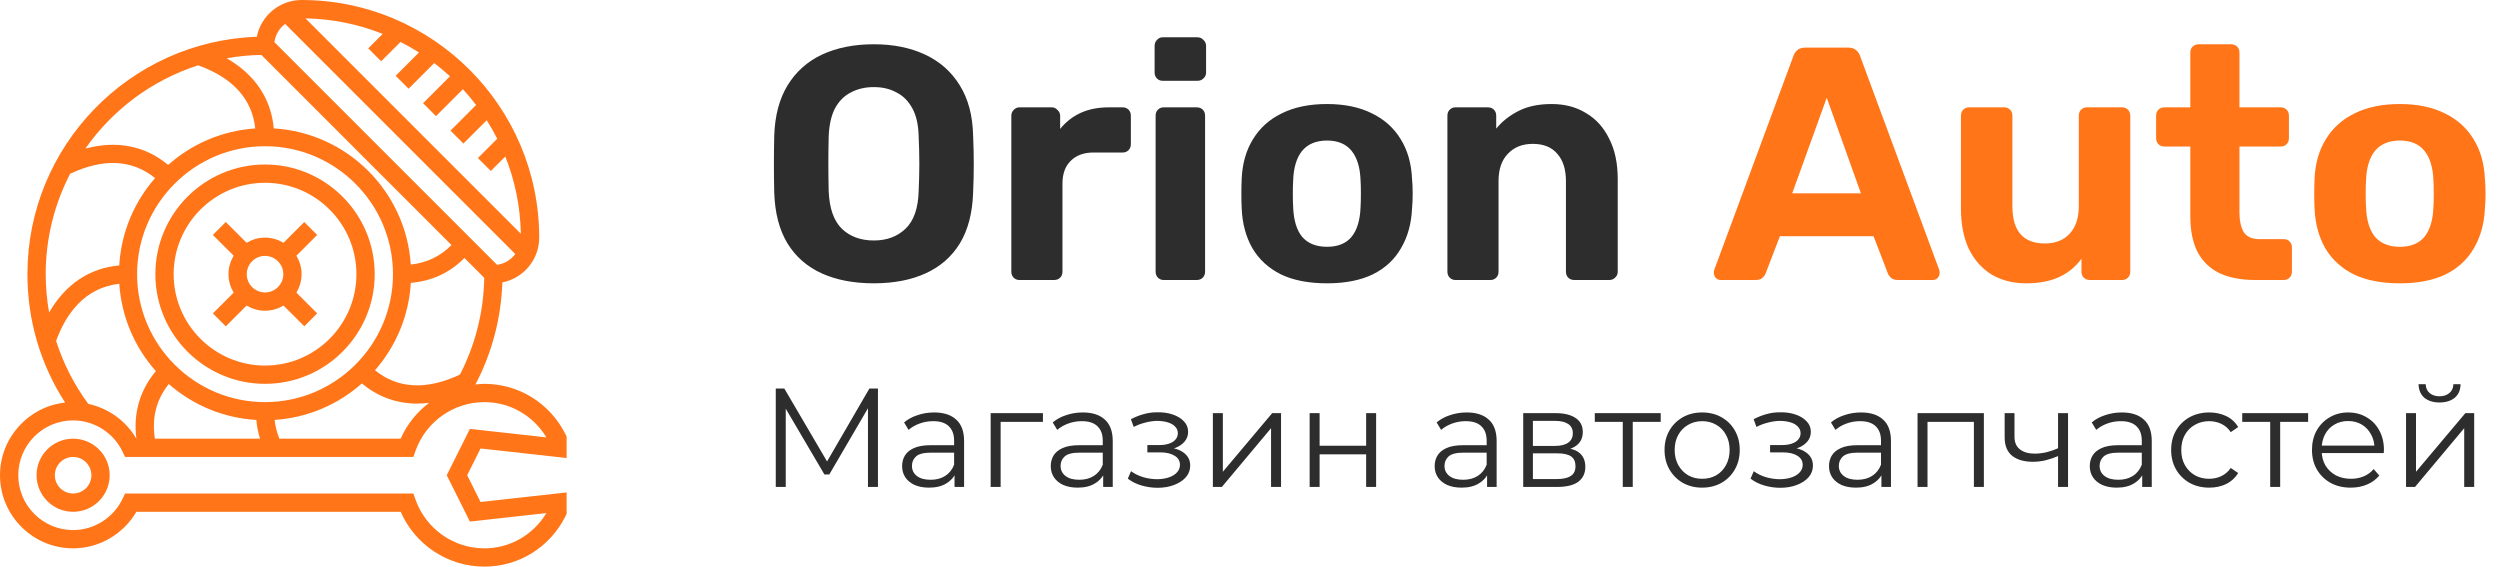
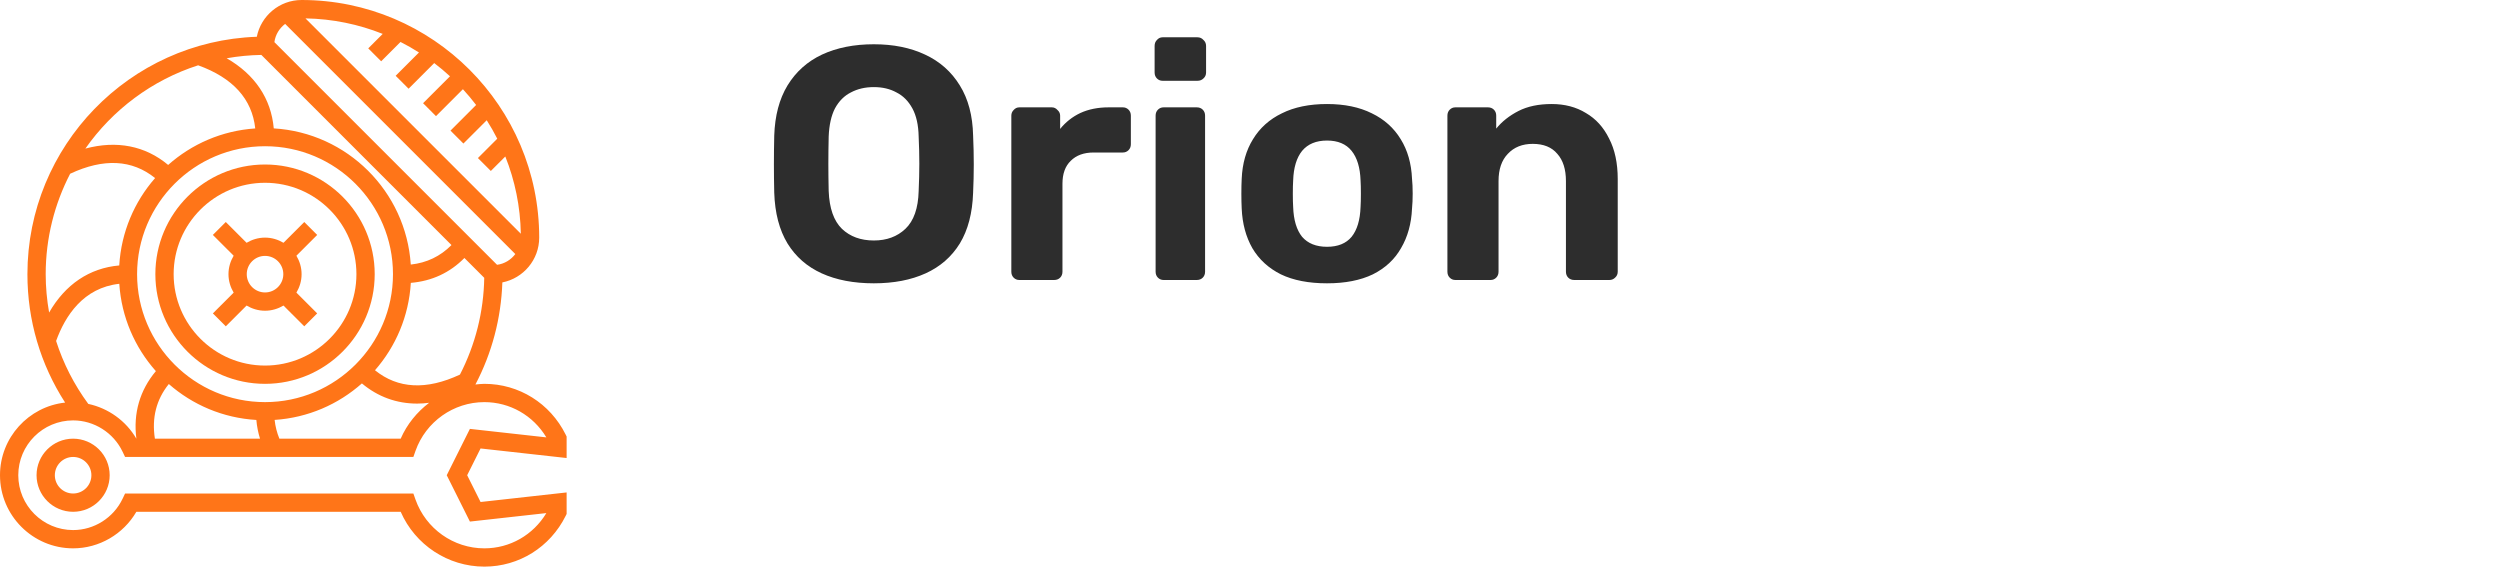
<svg xmlns="http://www.w3.org/2000/svg" width="2259" height="512" viewBox="0 0 2259 512" fill="none">
  <path d="M66.064 396.387C47.847 396.387 33.032 411.201 33.032 429.419C33.032 447.636 47.846 462.452 66.064 462.452C84.282 462.452 99.097 447.637 99.097 429.419C99.097 411.202 84.282 396.387 66.064 396.387ZM66.064 445.935C56.956 445.935 49.548 438.528 49.548 429.419C49.548 420.311 56.956 412.903 66.064 412.903C75.173 412.903 82.58 420.311 82.58 429.419C82.581 438.528 75.173 445.935 66.064 445.935Z" fill="#FF7518" />
  <path d="M512 413.87V394.447L511.141 392.712C497.078 364.412 468.926 346.839 437.677 346.839C434.936 346.839 432.268 347.177 429.584 347.441C444.531 318.992 452.822 287.553 453.929 255.19C472.881 251.457 487.226 234.735 487.226 214.709C487.227 96.322 390.912 0 272.517 0C252.516 0 235.809 14.311 232.044 33.222C117.083 37.161 24.774 131.848 24.774 247.742C24.774 289.421 36.526 329.192 58.839 363.769C25.799 367.385 0 395.438 0 429.42C0 465.846 29.638 495.484 66.064 495.484C89.6 495.484 111.484 482.676 123.211 462.452H362.067C375.107 492.321 404.786 512 437.678 512C468.927 512 497.079 494.427 511.142 466.126L512.001 464.392V444.968L434.235 453.607L422.137 429.419L434.235 405.231L512 413.87ZM79.764 364.958C66.898 347.467 57.154 328.333 50.696 308.092C58.88 285.482 75.263 259.989 107.792 256.446C109.774 286.646 121.897 314.047 140.85 335.352C126.341 352.645 120.287 373.438 123.227 396.387H123.211C113.813 380.168 97.841 368.864 79.764 364.958ZM239.484 132.129C303.236 132.129 355.097 183.99 355.097 247.742C355.097 311.494 303.236 363.355 239.484 363.355C175.732 363.355 123.871 311.495 123.871 247.742C123.871 183.99 175.732 132.129 239.484 132.129ZM371.217 255.604C390.211 253.986 406.462 246.487 419.642 233.117L437.562 251.037C437.058 281.683 429.527 311.503 415.612 338.474C385.314 352.686 359.556 351.323 338.829 334.559C357.549 313.179 369.425 285.763 371.217 255.604ZM139.966 396.387C137.027 377.617 141.213 361.042 152.544 346.996C173.957 365.774 201.432 377.691 231.64 379.474C232.135 385.214 233.246 390.884 234.952 396.387H139.966ZM252.449 396.387C250.222 390.968 248.776 385.259 248.155 379.433C278.322 377.46 305.706 365.361 327.011 346.45C341.47 358.573 358.408 364.692 376.931 364.692C380.482 364.692 384.107 364.42 387.765 363.966C376.798 372.339 367.764 383.298 362.058 396.387H252.449ZM344.42 55.387L361.902 37.905C367.613 40.804 373.18 43.978 378.583 47.418L357.517 68.484L369.194 80.161L392.357 56.989C397.294 60.743 402.05 64.728 406.61 68.931L382.29 93.259L393.967 104.936L418.287 80.608C422.485 85.172 426.47 89.928 430.229 94.861L407.065 118.033L418.742 129.71L439.809 108.643C443.247 114.05 446.422 119.619 449.322 125.333L431.84 142.815L443.517 154.492L456.598 141.411C465.252 163.072 470.19 186.59 470.62 211.199L276.018 16.607C300.635 17.037 324.162 21.975 345.824 30.63L332.743 43.711L344.42 55.387ZM257.66 21.595L465.631 229.558C461.717 234.736 455.887 238.394 449.14 239.269L247.948 38.078C248.832 31.339 252.482 25.509 257.66 21.595ZM407.957 221.44C397.891 231.623 385.561 237.511 371.176 239.055C366.841 172.874 313.667 119.957 247.371 116.01C244.993 89.055 230.244 67.246 204.818 52.645C215.165 50.814 225.642 49.806 236.149 49.631L407.957 221.44ZM179.035 59.004C210.531 70.375 227.815 89.551 230.631 116.058C200.522 118.065 173.204 130.163 151.939 149.042C131.22 131.675 105.397 126.67 77.129 134.276C101.74 99.171 137.398 72.374 179.035 59.004ZM63.381 156.994C93.672 142.798 119.428 144.162 140.14 160.909C121.419 182.297 109.543 209.706 107.751 239.856C80.797 242.234 58.979 256.992 44.379 282.427C42.389 271.08 41.291 259.502 41.291 247.742C41.29 215.049 49.301 184.205 63.381 156.994ZM403.671 429.42L424.605 471.296L493.692 463.624C481.783 483.41 460.791 495.484 437.677 495.484C409.79 495.484 384.793 477.779 375.461 451.444L373.512 445.936H113.02L110.782 450.643C102.59 467.853 85.041 478.968 66.064 478.968C38.739 478.968 16.516 456.745 16.516 429.42C16.516 402.094 38.738 379.871 66.064 379.871C85.041 379.871 102.59 390.987 110.774 408.196L113.021 412.904H373.513L375.454 407.396C384.794 381.061 409.791 363.355 437.678 363.355C460.792 363.355 481.784 375.428 493.692 395.215L424.606 387.543L403.671 429.42Z" fill="#FF7518" />
  <path d="M206.451 247.742C206.451 253.853 208.227 259.502 211.134 264.415L192.355 283.193L204.032 294.87L222.811 276.092C227.724 278.998 233.373 280.774 239.484 280.774C245.595 280.774 251.244 278.999 256.157 276.092L274.919 294.854L286.596 283.177L267.834 264.407C270.74 259.502 272.517 253.853 272.517 247.743C272.517 241.64 270.741 235.983 267.834 231.07L286.613 212.291L274.936 200.614L256.165 219.393C251.243 216.494 245.595 214.71 239.483 214.71C233.371 214.71 227.723 216.485 222.81 219.393L204.014 200.605L192.337 212.282L211.133 231.07C208.227 235.982 206.451 241.63 206.451 247.742ZM239.484 231.225C248.592 231.225 256 238.632 256 247.741C256 256.849 248.592 264.257 239.484 264.257C230.375 264.257 222.968 256.849 222.968 247.741C222.968 238.632 230.375 231.225 239.484 231.225Z" fill="#FF7518" />
  <path d="M239.484 346.839C294.128 346.839 338.581 302.385 338.581 247.742C338.581 193.098 294.128 148.645 239.484 148.645C184.841 148.645 140.387 193.098 140.387 247.742C140.387 302.387 184.841 346.839 239.484 346.839ZM239.484 165.161C285.019 165.161 322.065 202.207 322.065 247.742C322.065 293.278 285.02 330.323 239.484 330.323C193.948 330.323 156.903 293.278 156.903 247.742C156.903 202.207 193.949 165.161 239.484 165.161Z" fill="#FF7518" />
  <path d="M789.6 256C771.4 256 755.7 253 742.5 247C729.3 241 719 232 711.6 220C704.2 207.8 700.2 192.5 699.6 174.1C699.4 165.5 699.3 157 699.3 148.6C699.3 140 699.4 131.3 699.6 122.5C700.2 104.5 704.2 89.4 711.6 77.2C719.2 64.8 729.6 55.5 742.8 49.3C756.2 43.1 771.8 40 789.6 40C807.2 40 822.6 43.1 835.8 49.3C849.2 55.5 859.7 64.8 867.3 77.2C874.9 89.4 878.9 104.5 879.3 122.5C879.7 131.3 879.9 140 879.9 148.6C879.9 157 879.7 165.5 879.3 174.1C878.7 192.5 874.7 207.8 867.3 220C859.9 232 849.6 241 836.4 247C823.2 253 807.6 256 789.6 256ZM789.6 217.3C801.2 217.3 810.7 213.8 818.1 206.8C825.7 199.6 829.7 188.2 830.1 172.6C830.5 163.8 830.7 155.6 830.7 148C830.7 140.2 830.5 132 830.1 123.4C829.9 113 828 104.5 824.4 97.9C820.8 91.3 816 86.5 810 83.5C804.2 80.3 797.4 78.7 789.6 78.7C781.8 78.7 774.9 80.3 768.9 83.5C762.9 86.5 758.1 91.3 754.5 97.9C751.1 104.5 749.2 113 748.8 123.4C748.6 132 748.5 140.2 748.5 148C748.5 155.6 748.6 163.8 748.8 172.6C749.4 188.2 753.4 199.6 760.8 206.8C768.2 213.8 777.8 217.3 789.6 217.3ZM921.038 253C919.038 253 917.338 252.3 915.938 250.9C914.538 249.5 913.838 247.7 913.838 245.5V104.5C913.838 102.5 914.538 100.8 915.938 99.4C917.338 97.8 919.038 97 921.038 97H950.438C952.438 97 954.138 97.8 955.538 99.4C957.138 100.8 957.938 102.5 957.938 104.5V116.5C962.938 110.3 969.038 105.5 976.238 102.1C983.638 98.7 992.138 97 1001.74 97H1014.64C1016.64 97 1018.34 97.7 1019.74 99.1C1021.14 100.5 1021.84 102.3 1021.84 104.5V130.3C1021.84 132.5 1021.14 134.3 1019.74 135.7C1018.34 137.1 1016.64 137.8 1014.64 137.8H988.238C979.438 137.8 972.538 140.3 967.538 145.3C962.538 150.1 960.038 157 960.038 166V245.5C960.038 247.7 959.338 249.5 957.938 250.9C956.538 252.3 954.738 253 952.538 253H921.038ZM1051.41 253C1049.41 253 1047.71 252.3 1046.31 250.9C1044.91 249.5 1044.21 247.7 1044.21 245.5V104.5C1044.21 102.3 1044.91 100.5 1046.31 99.1C1047.71 97.7 1049.41 97 1051.41 97H1081.41C1083.61 97 1085.41 97.7 1086.81 99.1C1088.21 100.5 1088.91 102.3 1088.91 104.5V245.5C1088.91 247.7 1088.21 249.5 1086.81 250.9C1085.41 252.3 1083.61 253 1081.41 253H1051.41ZM1050.51 73C1048.51 73 1046.81 72.3 1045.41 70.9C1044.01 69.5 1043.31 67.7 1043.31 65.5V41.5C1043.31 39.3 1044.01 37.5 1045.41 36.1C1046.81 34.5 1048.51 33.7 1050.51 33.7H1082.01C1084.21 33.7 1086.01 34.5 1087.41 36.1C1089.01 37.5 1089.81 39.3 1089.81 41.5V65.5C1089.81 67.7 1089.01 69.5 1087.41 70.9C1086.01 72.3 1084.21 73 1082.01 73H1050.51ZM1199.1 256C1182.5 256 1168.6 253.3 1157.4 247.9C1146.2 242.3 1137.6 234.4 1131.6 224.2C1125.8 214 1122.6 202.1 1122 188.5C1121.8 184.5 1121.7 180 1121.7 175C1121.7 169.8 1121.8 165.3 1122 161.5C1122.6 147.7 1126 135.8 1132.2 125.8C1138.4 115.6 1147.1 107.8 1158.3 102.4C1169.5 96.8 1183.1 94 1199.1 94C1214.9 94 1228.4 96.8 1239.6 102.4C1250.8 107.8 1259.5 115.6 1265.7 125.8C1271.9 135.8 1275.3 147.7 1275.9 161.5C1276.3 165.3 1276.5 169.8 1276.5 175C1276.5 180 1276.3 184.5 1275.9 188.5C1275.3 202.1 1272 214 1266 224.2C1260.2 234.4 1251.7 242.3 1240.5 247.9C1229.3 253.3 1215.5 256 1199.1 256ZM1199.1 223C1208.9 223 1216.3 220 1221.3 214C1226.3 207.8 1229 198.8 1229.4 187C1229.6 184 1229.7 180 1229.7 175C1229.7 170 1229.6 166 1229.4 163C1229 151.4 1226.3 142.5 1221.3 136.3C1216.3 130.1 1208.9 127 1199.1 127C1189.3 127 1181.8 130.1 1176.6 136.3C1171.6 142.5 1168.9 151.4 1168.5 163C1168.3 166 1168.2 170 1168.2 175C1168.2 180 1168.3 184 1168.5 187C1168.9 198.8 1171.6 207.8 1176.6 214C1181.8 220 1189.3 223 1199.1 223ZM1315.08 253C1313.08 253 1311.38 252.3 1309.98 250.9C1308.58 249.5 1307.88 247.7 1307.88 245.5V104.5C1307.88 102.3 1308.58 100.5 1309.98 99.1C1311.38 97.7 1313.08 97 1315.08 97H1344.48C1346.68 97 1348.48 97.7 1349.88 99.1C1351.28 100.5 1351.98 102.3 1351.98 104.5V116.2C1357.18 109.8 1363.88 104.5 1372.08 100.3C1380.28 96.1 1390.28 94 1402.08 94C1413.88 94 1424.18 96.7 1432.98 102.1C1441.98 107.3 1448.98 115 1453.98 125.2C1459.18 135.2 1461.78 147.4 1461.78 161.8V245.5C1461.78 247.7 1460.98 249.5 1459.38 250.9C1457.98 252.3 1456.28 253 1454.28 253H1422.48C1420.28 253 1418.48 252.3 1417.08 250.9C1415.68 249.5 1414.98 247.7 1414.98 245.5V163.6C1414.98 153 1412.38 144.8 1407.18 139C1402.18 133 1394.78 130 1384.98 130C1375.58 130 1368.08 133 1362.48 139C1356.88 144.8 1354.08 153 1354.08 163.6V245.5C1354.08 247.7 1353.38 249.5 1351.98 250.9C1350.58 252.3 1348.88 253 1346.88 253H1315.08Z" fill="#2D2D2D" />
-   <path d="M1554.94 253C1553.14 253 1551.64 252.4 1550.44 251.2C1549.24 249.8 1548.64 248.3 1548.64 246.7C1548.64 245.7 1548.74 244.8 1548.94 244L1620.34 51.1C1620.94 48.9 1622.14 47 1623.94 45.4C1625.74 43.8 1628.24 43 1631.44 43H1669.84C1673.04 43 1675.54 43.8 1677.34 45.4C1679.14 47 1680.34 48.9 1680.94 51.1L1752.34 244C1752.54 244.8 1752.64 245.7 1752.64 246.7C1752.64 248.3 1752.04 249.8 1750.84 251.2C1749.64 252.4 1748.14 253 1746.34 253H1715.14C1712.14 253 1709.94 252.3 1708.54 250.9C1707.14 249.5 1706.24 248.2 1705.84 247L1692.94 213.4H1608.34L1595.44 247C1595.04 248.2 1594.14 249.5 1592.74 250.9C1591.34 252.3 1589.14 253 1586.14 253H1554.94ZM1619.44 174.7H1681.54L1650.64 88.3L1619.44 174.7ZM1830.71 256C1819.11 256 1808.81 253.4 1799.81 248.2C1791.01 242.8 1784.11 235.1 1779.11 225.1C1774.31 214.9 1771.91 202.6 1771.91 188.2V104.5C1771.91 102.3 1772.61 100.5 1774.01 99.1C1775.41 97.7 1777.11 97 1779.11 97H1810.91C1813.11 97 1814.91 97.7 1816.31 99.1C1817.71 100.5 1818.41 102.3 1818.41 104.5V186.4C1818.41 208.8 1828.21 220 1847.81 220C1857.21 220 1864.61 217.1 1870.01 211.3C1875.61 205.3 1878.41 197 1878.41 186.4V104.5C1878.41 102.3 1879.11 100.5 1880.51 99.1C1881.91 97.7 1883.71 97 1885.91 97H1917.71C1919.71 97 1921.41 97.7 1922.81 99.1C1924.21 100.5 1924.91 102.3 1924.91 104.5V245.5C1924.91 247.7 1924.21 249.5 1922.81 250.9C1921.41 252.3 1919.71 253 1917.71 253H1888.31C1886.11 253 1884.31 252.3 1882.91 250.9C1881.51 249.5 1880.81 247.7 1880.81 245.5V233.8C1875.61 241 1868.91 246.5 1860.71 250.3C1852.51 254.1 1842.51 256 1830.71 256ZM2037.67 253C2025.27 253 2014.67 251 2005.87 247C1997.07 242.8 1990.37 236.4 1985.77 227.8C1981.37 219.2 1979.17 208.4 1979.17 195.4V132.4H1955.77C1953.57 132.4 1951.77 131.7 1950.37 130.3C1948.97 128.9 1948.27 127.1 1948.27 124.9V104.5C1948.27 102.3 1948.97 100.5 1950.37 99.1C1951.77 97.7 1953.57 97 1955.77 97H1979.17V47.5C1979.17 45.3 1979.87 43.5 1981.27 42.1C1982.87 40.7 1984.67 40 1986.67 40H2016.07C2018.27 40 2020.07 40.7 2021.47 42.1C2022.87 43.5 2023.57 45.3 2023.57 47.5V97H2061.07C2063.07 97 2064.77 97.7 2066.17 99.1C2067.57 100.5 2068.27 102.3 2068.27 104.5V124.9C2068.27 127.1 2067.57 128.9 2066.17 130.3C2064.77 131.7 2063.07 132.4 2061.07 132.4H2023.57V191.8C2023.57 199.4 2024.87 205.4 2027.47 209.8C2030.27 214 2035.07 216.1 2041.87 216.1H2063.77C2065.77 216.1 2067.47 216.8 2068.87 218.2C2070.27 219.6 2070.97 221.3 2070.97 223.3V245.5C2070.97 247.7 2070.27 249.5 2068.87 250.9C2067.47 252.3 2065.77 253 2063.77 253H2037.67ZM2168.54 256C2151.94 256 2138.04 253.3 2126.84 247.9C2115.64 242.3 2107.04 234.4 2101.04 224.2C2095.24 214 2092.04 202.1 2091.44 188.5C2091.24 184.5 2091.14 180 2091.14 175C2091.14 169.8 2091.24 165.3 2091.44 161.5C2092.04 147.7 2095.44 135.8 2101.64 125.8C2107.84 115.6 2116.54 107.8 2127.74 102.4C2138.94 96.8 2152.54 94 2168.54 94C2184.34 94 2197.84 96.8 2209.04 102.4C2220.24 107.8 2228.94 115.6 2235.14 125.8C2241.34 135.8 2244.74 147.7 2245.34 161.5C2245.74 165.3 2245.94 169.8 2245.94 175C2245.94 180 2245.74 184.5 2245.34 188.5C2244.74 202.1 2241.44 214 2235.44 224.2C2229.64 234.4 2221.14 242.3 2209.94 247.9C2198.74 253.3 2184.94 256 2168.54 256ZM2168.54 223C2178.34 223 2185.74 220 2190.74 214C2195.74 207.8 2198.44 198.8 2198.84 187C2199.04 184 2199.14 180 2199.14 175C2199.14 170 2199.04 166 2198.84 163C2198.44 151.4 2195.74 142.5 2190.74 136.3C2185.74 130.1 2178.34 127 2168.54 127C2158.74 127 2151.24 130.1 2146.04 136.3C2141.04 142.5 2138.34 151.4 2137.94 163C2137.74 166 2137.64 170 2137.64 175C2137.64 180 2137.74 184 2137.94 187C2138.34 198.8 2141.04 207.8 2146.04 214C2151.24 220 2158.74 223 2168.54 223Z" fill="#FF7518" />
-   <path d="M700.986 440V351.1H708.733L749.373 420.442H745.309L785.568 351.1H793.315V440H784.298V365.197H786.457L749.373 428.697H744.928L707.59 365.197H710.003V440H700.986ZM862.516 440V425.268L862.135 422.855V398.217C862.135 392.544 860.526 388.184 857.309 385.136C854.176 382.088 849.477 380.564 843.212 380.564C838.894 380.564 834.788 381.284 830.893 382.723C826.998 384.162 823.696 386.067 820.987 388.438L816.923 381.707C820.31 378.828 824.374 376.627 829.115 375.103C833.856 373.494 838.852 372.69 844.101 372.69C852.737 372.69 859.383 374.849 864.04 379.167C868.781 383.4 871.152 389.877 871.152 398.598V440H862.516ZM839.529 440.635C834.534 440.635 830.173 439.831 826.448 438.222C822.807 436.529 820.013 434.243 818.066 431.364C816.119 428.401 815.145 425.014 815.145 421.204C815.145 417.733 815.949 414.6 817.558 411.806C819.251 408.927 821.961 406.641 825.686 404.948C829.496 403.17 834.576 402.281 840.926 402.281H863.913V409.012H841.18C834.745 409.012 830.258 410.155 827.718 412.441C825.263 414.727 824.035 417.563 824.035 420.95C824.035 424.76 825.517 427.808 828.48 430.094C831.443 432.38 835.592 433.523 840.926 433.523C846.006 433.523 850.366 432.38 854.007 430.094C857.732 427.723 860.442 424.337 862.135 419.934L864.167 426.157C862.474 430.56 859.51 434.073 855.277 436.698C851.128 439.323 845.879 440.635 839.529 440.635ZM895.156 440V373.325H942.4V381.199H901.887L904.173 378.913V440H895.156ZM996.833 440V425.268L996.452 422.855V398.217C996.452 392.544 994.844 388.184 991.626 385.136C988.494 382.088 983.795 380.564 977.529 380.564C973.211 380.564 969.105 381.284 965.21 382.723C961.316 384.162 958.014 386.067 955.304 388.438L951.24 381.707C954.627 378.828 958.691 376.627 963.432 375.103C968.174 373.494 973.169 372.69 978.418 372.69C987.054 372.69 993.701 374.849 998.357 379.167C1003.1 383.4 1005.47 389.877 1005.47 398.598V440H996.833ZM973.846 440.635C968.851 440.635 964.491 439.831 960.765 438.222C957.125 436.529 954.331 434.243 952.383 431.364C950.436 428.401 949.462 425.014 949.462 421.204C949.462 417.733 950.267 414.6 951.875 411.806C953.569 408.927 956.278 406.641 960.003 404.948C963.813 403.17 968.893 402.281 975.243 402.281H998.23V409.012H975.497C969.063 409.012 964.575 410.155 962.035 412.441C959.58 414.727 958.352 417.563 958.352 420.95C958.352 424.76 959.834 427.808 962.797 430.094C965.761 432.38 969.909 433.523 975.243 433.523C980.323 433.523 984.684 432.38 988.324 430.094C992.05 427.723 994.759 424.337 996.452 419.934L998.484 426.157C996.791 430.56 993.828 434.073 989.594 436.698C985.446 439.323 980.196 440.635 973.846 440.635ZM1046.02 440.762C1041.19 440.762 1036.41 440.085 1031.67 438.73C1026.92 437.375 1022.73 435.301 1019.09 432.507L1022.01 425.776C1025.23 428.147 1028.96 429.967 1033.19 431.237C1037.42 432.422 1041.61 433.015 1045.76 433.015C1049.91 432.93 1053.51 432.338 1056.56 431.237C1059.61 430.136 1061.98 428.612 1063.67 426.665C1065.36 424.718 1066.21 422.516 1066.21 420.061C1066.21 416.505 1064.6 413.753 1061.38 411.806C1058.17 409.774 1053.76 408.758 1048.18 408.758H1036.75V402.154H1047.54C1050.84 402.154 1053.76 401.731 1056.3 400.884C1058.84 400.037 1060.79 398.81 1062.15 397.201C1063.58 395.592 1064.3 393.687 1064.3 391.486C1064.3 389.115 1063.46 387.083 1061.76 385.39C1060.16 383.697 1057.91 382.427 1055.03 381.58C1052.15 380.733 1048.89 380.31 1045.25 380.31C1041.95 380.395 1038.52 380.903 1034.97 381.834C1031.41 382.681 1027.9 383.993 1024.43 385.771L1021.89 378.786C1025.78 376.754 1029.63 375.23 1033.44 374.214C1037.34 373.113 1041.23 372.563 1045.13 372.563C1050.46 372.394 1055.24 373.029 1059.48 374.468C1063.8 375.907 1067.23 377.982 1069.77 380.691C1072.31 383.316 1073.58 386.491 1073.58 390.216C1073.58 393.518 1072.56 396.397 1070.53 398.852C1068.5 401.307 1065.79 403.212 1062.4 404.567C1059.01 405.922 1055.16 406.599 1050.84 406.599L1051.22 404.186C1058.84 404.186 1064.77 405.668 1069 408.631C1073.32 411.594 1075.48 415.616 1075.48 420.696C1075.48 424.675 1074.17 428.189 1071.54 431.237C1068.92 434.2 1065.36 436.529 1060.88 438.222C1056.47 439.915 1051.52 440.762 1046.02 440.762ZM1095.95 440V373.325H1104.97V426.284L1149.54 373.325H1157.55V440H1148.53V386.914L1104.08 440H1095.95ZM1183.39 440V373.325H1192.4V402.789H1234.44V373.325H1243.46V440H1234.44V410.536H1192.4V440H1183.39ZM1343.73 440V425.268L1343.35 422.855V398.217C1343.35 392.544 1341.74 388.184 1338.52 385.136C1335.39 382.088 1330.69 380.564 1324.42 380.564C1320.11 380.564 1316 381.284 1312.1 382.723C1308.21 384.162 1304.91 386.067 1302.2 388.438L1298.13 381.707C1301.52 378.828 1305.58 376.627 1310.33 375.103C1315.07 373.494 1320.06 372.69 1325.31 372.69C1333.95 372.69 1340.59 374.849 1345.25 379.167C1349.99 383.4 1352.36 389.877 1352.36 398.598V440H1343.73ZM1320.74 440.635C1315.74 440.635 1311.38 439.831 1307.66 438.222C1304.02 436.529 1301.22 434.243 1299.28 431.364C1297.33 428.401 1296.36 425.014 1296.36 421.204C1296.36 417.733 1297.16 414.6 1298.77 411.806C1300.46 408.927 1303.17 406.641 1306.9 404.948C1310.71 403.17 1315.79 402.281 1322.14 402.281H1345.12V409.012H1322.39C1315.96 409.012 1311.47 410.155 1308.93 412.441C1306.47 414.727 1305.25 417.563 1305.25 420.95C1305.25 424.76 1306.73 427.808 1309.69 430.094C1312.65 432.38 1316.8 433.523 1322.14 433.523C1327.22 433.523 1331.58 432.38 1335.22 430.094C1338.94 427.723 1341.65 424.337 1343.35 419.934L1345.38 426.157C1343.68 430.56 1340.72 434.073 1336.49 436.698C1332.34 439.323 1327.09 440.635 1320.74 440.635ZM1376.37 440V373.325H1405.83C1413.37 373.325 1419.29 374.764 1423.61 377.643C1428.01 380.522 1430.22 384.755 1430.22 390.343C1430.22 395.762 1428.14 399.953 1423.99 402.916C1419.84 405.795 1414.38 407.234 1407.61 407.234L1409.39 404.567C1417.35 404.567 1423.19 406.049 1426.91 409.012C1430.64 411.975 1432.5 416.251 1432.5 421.839C1432.5 427.596 1430.38 432.084 1426.15 435.301C1422 438.434 1415.53 440 1406.72 440H1376.37ZM1385.13 432.888H1406.34C1412.01 432.888 1416.29 431.999 1419.17 430.221C1422.13 428.358 1423.61 425.395 1423.61 421.331C1423.61 417.267 1422.3 414.304 1419.67 412.441C1417.05 410.578 1412.9 409.647 1407.23 409.647H1385.13V432.888ZM1385.13 402.916H1405.2C1410.36 402.916 1414.3 401.942 1417.01 399.995C1419.8 398.048 1421.2 395.211 1421.2 391.486C1421.2 387.761 1419.8 384.967 1417.01 383.104C1414.3 381.241 1410.36 380.31 1405.2 380.31H1385.13V402.916ZM1466.33 440V378.786L1468.62 381.199H1441.06V373.325H1500.62V381.199H1473.06L1475.35 378.786V440H1466.33ZM1537.99 440.635C1531.56 440.635 1525.76 439.196 1520.59 436.317C1515.51 433.354 1511.49 429.332 1508.53 424.252C1505.57 419.087 1504.08 413.203 1504.08 406.599C1504.08 399.91 1505.57 394.026 1508.53 388.946C1511.49 383.866 1515.51 379.887 1520.59 377.008C1525.67 374.129 1531.47 372.69 1537.99 372.69C1544.6 372.69 1550.44 374.129 1555.52 377.008C1560.68 379.887 1564.7 383.866 1567.58 388.946C1570.55 394.026 1572.03 399.91 1572.03 406.599C1572.03 413.203 1570.55 419.087 1567.58 424.252C1564.7 429.332 1560.68 433.354 1555.52 436.317C1550.35 439.196 1544.51 440.635 1537.99 440.635ZM1537.99 432.634C1542.82 432.634 1547.09 431.576 1550.82 429.459C1554.54 427.258 1557.47 424.21 1559.58 420.315C1561.78 416.336 1562.88 411.764 1562.88 406.599C1562.88 401.35 1561.78 396.778 1559.58 392.883C1557.47 388.988 1554.54 385.983 1550.82 383.866C1547.09 381.665 1542.86 380.564 1538.12 380.564C1533.38 380.564 1529.14 381.665 1525.42 383.866C1521.69 385.983 1518.73 388.988 1516.53 392.883C1514.33 396.778 1513.23 401.35 1513.23 406.599C1513.23 411.764 1514.33 416.336 1516.53 420.315C1518.73 424.21 1521.69 427.258 1525.42 429.459C1529.14 431.576 1533.34 432.634 1537.99 432.634ZM1608.71 440.762C1603.88 440.762 1599.1 440.085 1594.36 438.73C1589.62 437.375 1585.43 435.301 1581.79 432.507L1584.71 425.776C1587.92 428.147 1591.65 429.967 1595.88 431.237C1600.12 432.422 1604.31 433.015 1608.46 433.015C1612.61 432.93 1616.2 432.338 1619.25 431.237C1622.3 430.136 1624.67 428.612 1626.36 426.665C1628.06 424.718 1628.9 422.516 1628.9 420.061C1628.9 416.505 1627.29 413.753 1624.08 411.806C1620.86 409.774 1616.46 408.758 1610.87 408.758H1599.44V402.154H1610.23C1613.54 402.154 1616.46 401.731 1619 400.884C1621.54 400.037 1623.48 398.81 1624.84 397.201C1626.28 395.592 1627 393.687 1627 391.486C1627 389.115 1626.15 387.083 1624.46 385.39C1622.85 383.697 1620.61 382.427 1617.73 381.58C1614.85 380.733 1611.59 380.31 1607.95 380.31C1604.65 380.395 1601.22 380.903 1597.66 381.834C1594.11 382.681 1590.59 383.993 1587.12 385.771L1584.58 378.786C1588.48 376.754 1592.33 375.23 1596.14 374.214C1600.03 373.113 1603.93 372.563 1607.82 372.563C1613.16 372.394 1617.94 373.029 1622.17 374.468C1626.49 375.907 1629.92 377.982 1632.46 380.691C1635 383.316 1636.27 386.491 1636.27 390.216C1636.27 393.518 1635.25 396.397 1633.22 398.852C1631.19 401.307 1628.48 403.212 1625.09 404.567C1621.71 405.922 1617.85 406.599 1613.54 406.599L1613.92 404.186C1621.54 404.186 1627.46 405.668 1631.7 408.631C1636.02 411.594 1638.17 415.616 1638.17 420.696C1638.17 424.675 1636.86 428.189 1634.24 431.237C1631.61 434.2 1628.06 436.529 1623.57 438.222C1619.17 439.915 1614.21 440.762 1608.71 440.762ZM1700.05 440V425.268L1699.67 422.855V398.217C1699.67 392.544 1698.06 388.184 1694.84 385.136C1691.71 382.088 1687.01 380.564 1680.74 380.564C1676.42 380.564 1672.32 381.284 1668.42 382.723C1664.53 384.162 1661.23 386.067 1658.52 388.438L1654.45 381.707C1657.84 378.828 1661.9 376.627 1666.65 375.103C1671.39 373.494 1676.38 372.69 1681.63 372.69C1690.27 372.69 1696.91 374.849 1701.57 379.167C1706.31 383.4 1708.68 389.877 1708.68 398.598V440H1700.05ZM1677.06 440.635C1672.06 440.635 1667.7 439.831 1663.98 438.222C1660.34 436.529 1657.54 434.243 1655.6 431.364C1653.65 428.401 1652.68 425.014 1652.68 421.204C1652.68 417.733 1653.48 414.6 1655.09 411.806C1656.78 408.927 1659.49 406.641 1663.22 404.948C1667.03 403.17 1672.11 402.281 1678.46 402.281H1701.44V409.012H1678.71C1672.28 409.012 1667.79 410.155 1665.25 412.441C1662.79 414.727 1661.57 417.563 1661.57 420.95C1661.57 424.76 1663.05 427.808 1666.01 430.094C1668.97 432.38 1673.12 433.523 1678.46 433.523C1683.54 433.523 1687.9 432.38 1691.54 430.094C1695.26 427.723 1697.97 424.337 1699.67 419.934L1701.7 426.157C1700 430.56 1697.04 434.073 1692.81 436.698C1688.66 439.323 1683.41 440.635 1677.06 440.635ZM1732.69 440V373.325H1792.63V440H1783.61V378.786L1785.9 381.199H1739.42L1741.7 378.786V440H1732.69ZM1860.43 411.806C1856.53 413.499 1852.59 414.854 1848.62 415.87C1844.72 416.801 1840.83 417.267 1836.93 417.267C1829.06 417.267 1822.83 415.489 1818.26 411.933C1813.69 408.292 1811.4 402.704 1811.4 395.169V373.325H1820.29V394.661C1820.29 399.741 1821.95 403.551 1825.25 406.091C1828.55 408.631 1832.99 409.901 1838.58 409.901C1841.97 409.901 1845.53 409.478 1849.25 408.631C1852.98 407.7 1856.74 406.387 1860.55 404.694L1860.43 411.806ZM1859.66 440V373.325H1868.68V440H1859.66ZM1935.69 440V425.268L1935.31 422.855V398.217C1935.31 392.544 1933.7 388.184 1930.48 385.136C1927.35 382.088 1922.65 380.564 1916.39 380.564C1912.07 380.564 1907.96 381.284 1904.07 382.723C1900.17 384.162 1896.87 386.067 1894.16 388.438L1890.1 381.707C1893.48 378.828 1897.55 376.627 1902.29 375.103C1907.03 373.494 1912.03 372.69 1917.28 372.69C1925.91 372.69 1932.56 374.849 1937.21 379.167C1941.96 383.4 1944.33 389.877 1944.33 398.598V440H1935.69ZM1912.7 440.635C1907.71 440.635 1903.35 439.831 1899.62 438.222C1895.98 436.529 1893.19 434.243 1891.24 431.364C1889.29 428.401 1888.32 425.014 1888.32 421.204C1888.32 417.733 1889.12 414.6 1890.73 411.806C1892.43 408.927 1895.14 406.641 1898.86 404.948C1902.67 403.17 1907.75 402.281 1914.1 402.281H1937.09V409.012H1914.35C1907.92 409.012 1903.43 410.155 1900.89 412.441C1898.44 414.727 1897.21 417.563 1897.21 420.95C1897.21 424.76 1898.69 427.808 1901.65 430.094C1904.62 432.38 1908.77 433.523 1914.1 433.523C1919.18 433.523 1923.54 432.38 1927.18 430.094C1930.91 427.723 1933.62 424.337 1935.31 419.934L1937.34 426.157C1935.65 430.56 1932.69 434.073 1928.45 436.698C1924.3 439.323 1919.05 440.635 1912.7 440.635ZM1996.27 440.635C1989.67 440.635 1983.74 439.196 1978.49 436.317C1973.33 433.354 1969.26 429.332 1966.3 424.252C1963.34 419.087 1961.85 413.203 1961.85 406.599C1961.85 399.91 1963.34 394.026 1966.3 388.946C1969.26 383.866 1973.33 379.887 1978.49 377.008C1983.74 374.129 1989.67 372.69 1996.27 372.69C2001.94 372.69 2007.07 373.791 2011.64 375.992C2016.21 378.193 2019.81 381.495 2022.43 385.898L2015.7 390.47C2013.42 387.083 2010.58 384.586 2007.19 382.977C2003.81 381.368 2000.12 380.564 1996.14 380.564C1991.4 380.564 1987.13 381.665 1983.32 383.866C1979.51 385.983 1976.5 388.988 1974.3 392.883C1972.1 396.778 1971 401.35 1971 406.599C1971 411.848 1972.1 416.42 1974.3 420.315C1976.5 424.21 1979.51 427.258 1983.32 429.459C1987.13 431.576 1991.4 432.634 1996.14 432.634C2000.12 432.634 2003.81 431.83 2007.19 430.221C2010.58 428.612 2013.42 426.157 2015.7 422.855L2022.43 427.427C2019.81 431.745 2016.21 435.047 2011.64 437.333C2007.07 439.534 2001.94 440.635 1996.27 440.635ZM2051.35 440V378.786L2053.64 381.199H2026.08V373.325H2085.64V381.199H2058.08L2060.37 378.786V440H2051.35ZM2124.15 440.635C2117.21 440.635 2111.12 439.196 2105.87 436.317C2100.62 433.354 2096.51 429.332 2093.55 424.252C2090.58 419.087 2089.1 413.203 2089.1 406.599C2089.1 399.995 2090.5 394.153 2093.29 389.073C2096.17 383.993 2100.07 380.014 2104.98 377.135C2109.97 374.172 2115.56 372.69 2121.74 372.69C2128.01 372.69 2133.55 374.129 2138.38 377.008C2143.29 379.802 2147.14 383.781 2149.93 388.946C2152.73 394.026 2154.13 399.91 2154.13 406.599C2154.13 407.022 2154.08 407.488 2154 407.996C2154 408.419 2154 408.885 2154 409.393H2095.96V402.662H2149.17L2145.62 405.329C2145.62 400.503 2144.56 396.227 2142.44 392.502C2140.41 388.692 2137.62 385.729 2134.06 383.612C2130.5 381.495 2126.4 380.437 2121.74 380.437C2117.17 380.437 2113.06 381.495 2109.42 383.612C2105.78 385.729 2102.94 388.692 2100.91 392.502C2098.88 396.312 2097.86 400.672 2097.86 405.583V406.98C2097.86 412.06 2098.97 416.547 2101.17 420.442C2103.45 424.252 2106.59 427.258 2110.56 429.459C2114.63 431.576 2119.24 432.634 2124.41 432.634C2128.47 432.634 2132.24 431.914 2135.71 430.475C2139.27 429.036 2142.31 426.834 2144.85 423.871L2149.93 429.713C2146.97 433.269 2143.25 435.978 2138.76 437.841C2134.36 439.704 2129.49 440.635 2124.15 440.635ZM2174.09 440V373.325H2183.1V426.284L2227.68 373.325H2235.68V440H2226.66V386.914L2182.21 440H2174.09ZM2204.31 363.673C2198.72 363.673 2194.19 362.276 2190.72 359.482C2187.34 356.603 2185.56 352.497 2185.39 347.163H2191.87C2191.95 350.55 2193.14 353.217 2195.42 355.164C2197.71 357.111 2200.67 358.085 2204.31 358.085C2207.95 358.085 2210.92 357.111 2213.2 355.164C2215.57 353.217 2216.8 350.55 2216.88 347.163H2223.36C2223.28 352.497 2221.5 356.603 2218.03 359.482C2214.56 362.276 2209.98 363.673 2204.31 363.673Z" fill="#2D2D2D" />
</svg>